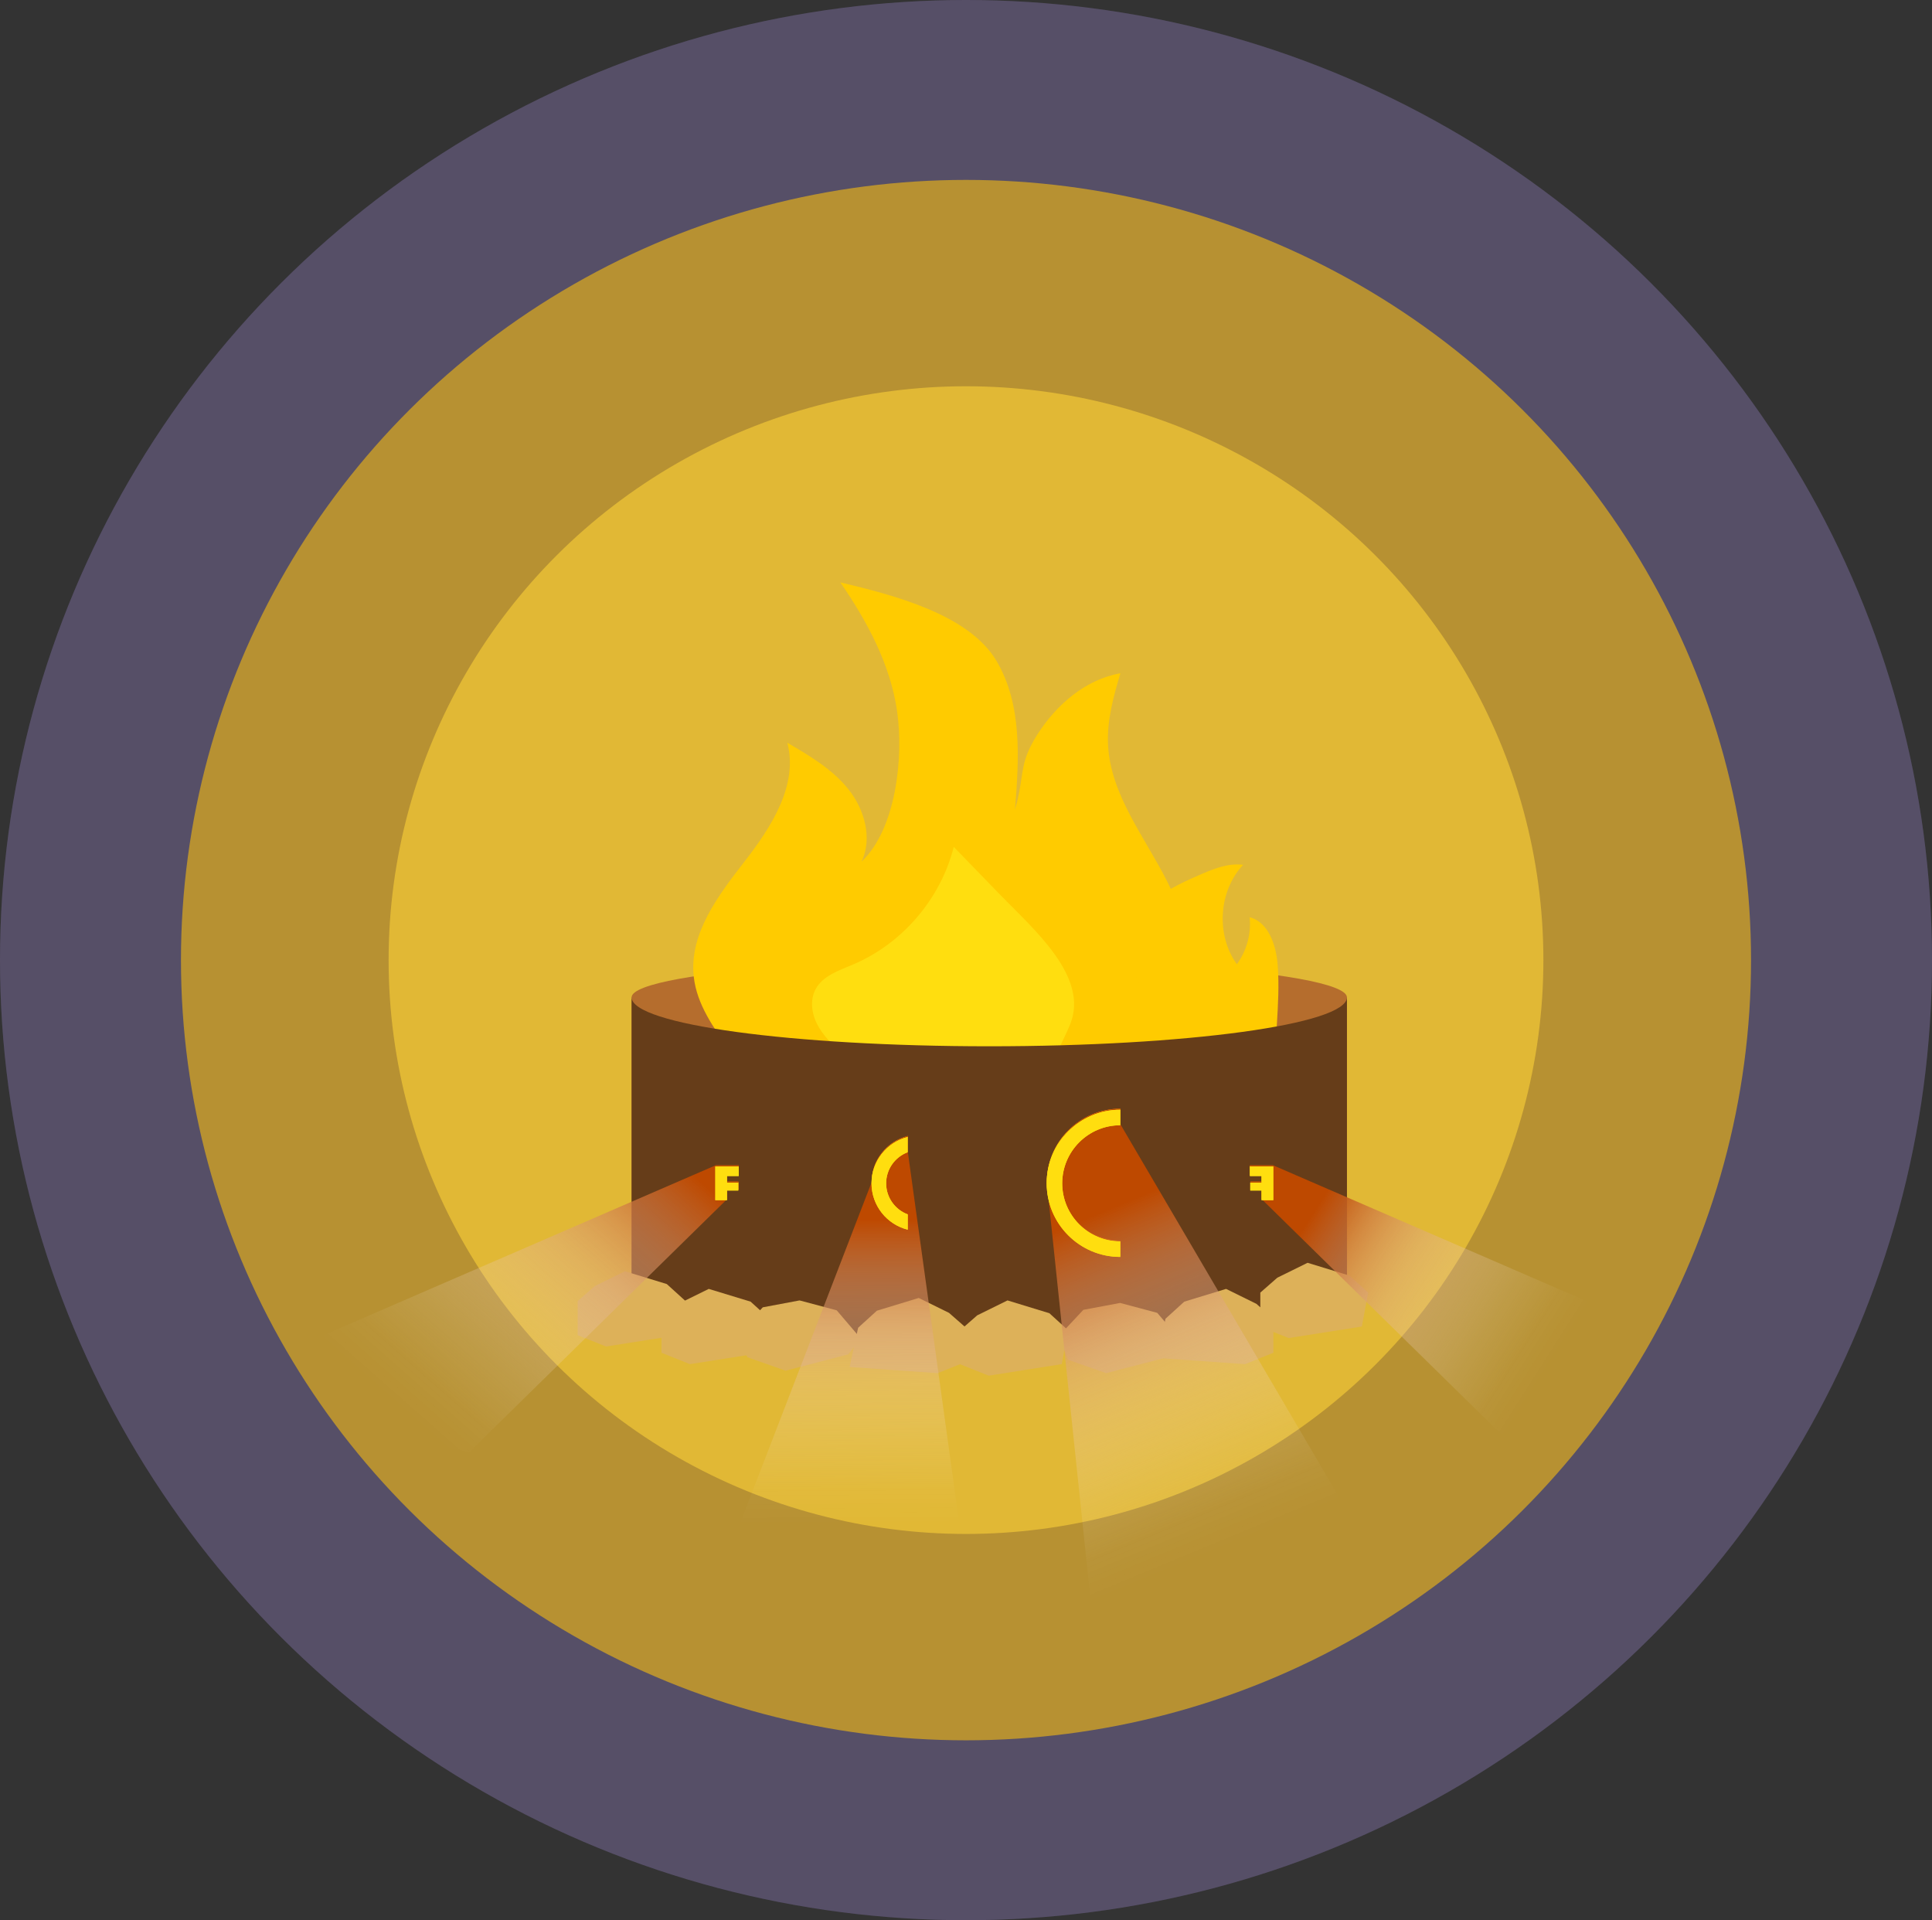
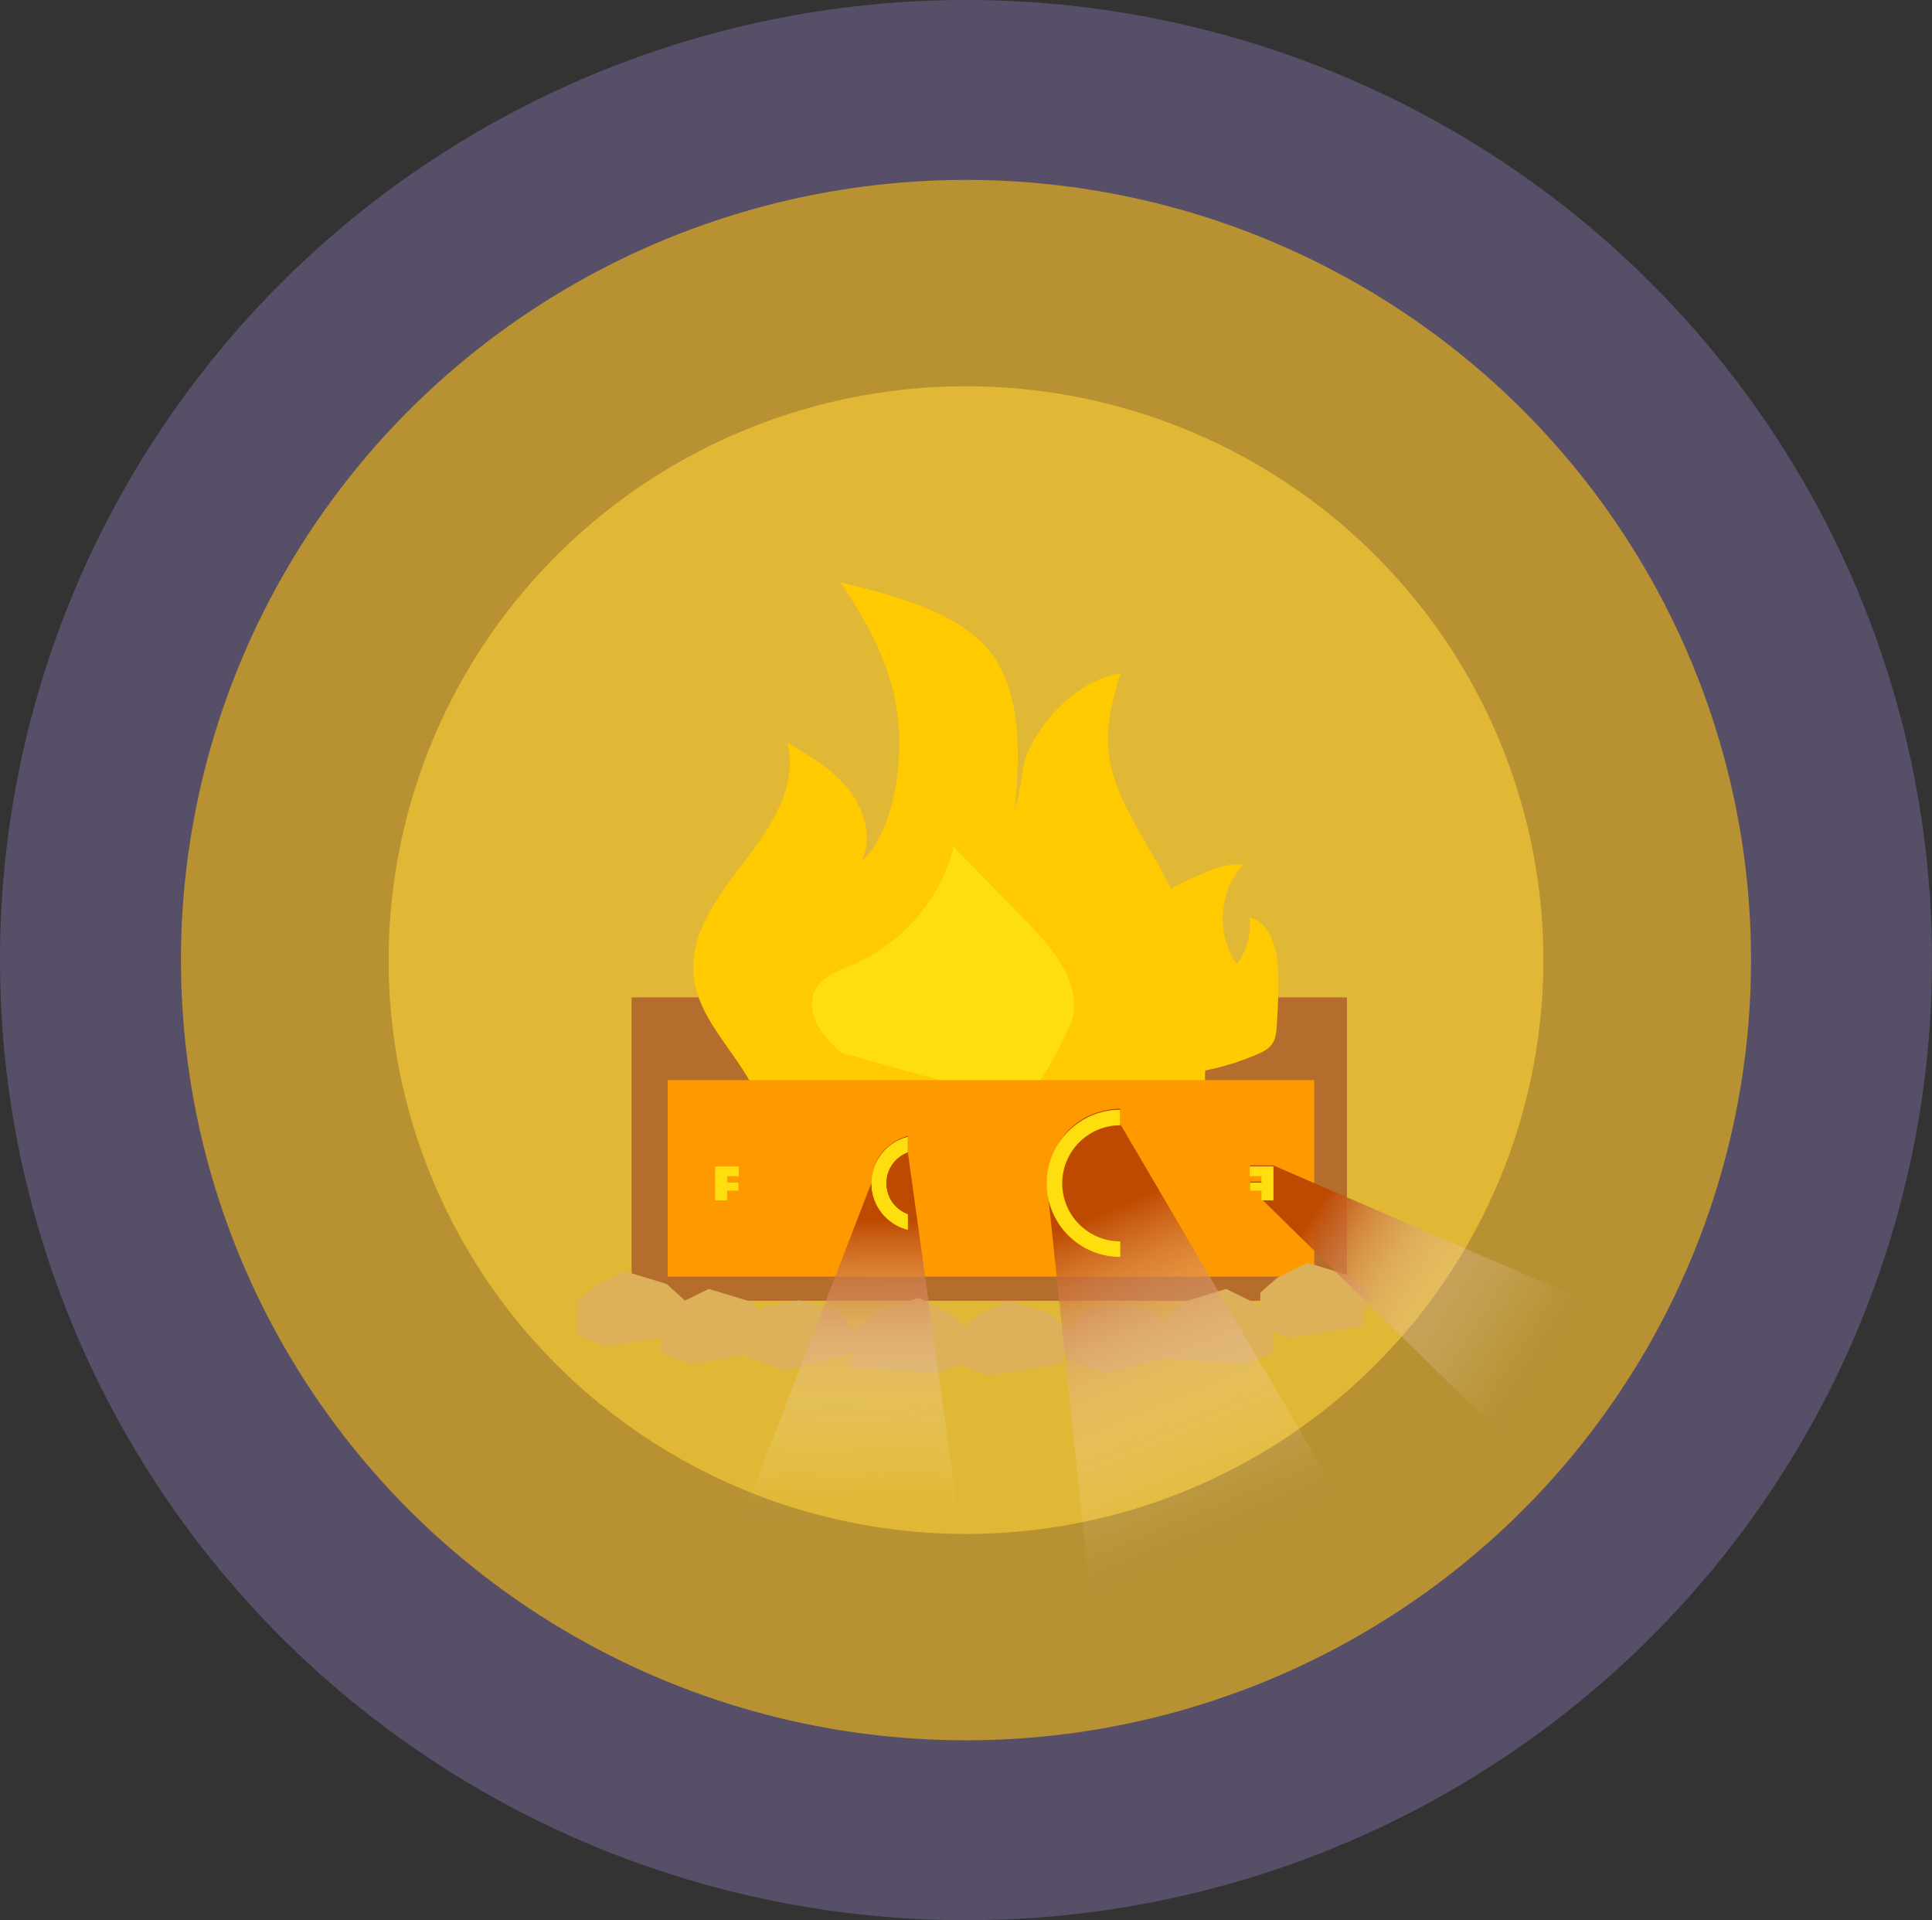
<svg xmlns="http://www.w3.org/2000/svg" id="uuid-ff2d4e29-e614-48b5-a2a8-a2f8956804c8" viewBox="0 0 422.68 420.02">
  <rect x="0" y="0" width="422.68" height="420.02" fill="#333333" stroke="none" />
  <defs>
    <linearGradient id="uuid-45d4698f-6332-4342-8bca-44c58462d092" x1="136.49" y1="178.49" x2="83.16" y2="117.93" gradientTransform="translate(0 422) scale(1 -1)" gradientUnits="userSpaceOnUse">
      <stop offset="0" stop-color="#be4900" />
      <stop offset=".19" stop-color="#d07c48" stop-opacity=".72" />
      <stop offset=".38" stop-color="#e0aa89" stop-opacity=".46" />
      <stop offset=".57" stop-color="#eecfbc" stop-opacity=".26" />
      <stop offset=".74" stop-color="#f7e9e0" stop-opacity=".12" />
      <stop offset=".89" stop-color="#fdf9f7" stop-opacity=".03" />
      <stop offset="1" stop-color="#fff" stop-opacity="0" />
    </linearGradient>
    <linearGradient id="uuid-52d86f1d-71e6-45fd-9a39-bc97d24b87ef" x1="288.21" y1="158.23" x2="340.02" y2="125.23" gradientTransform="translate(0 422) scale(1 -1)" gradientUnits="userSpaceOnUse">
      <stop offset="0" stop-color="#be4900" />
      <stop offset=".19" stop-color="#d07c48" stop-opacity=".72" />
      <stop offset=".38" stop-color="#e0aa89" stop-opacity=".46" />
      <stop offset=".57" stop-color="#eecfbc" stop-opacity=".26" />
      <stop offset=".74" stop-color="#f7e9e0" stop-opacity=".12" />
      <stop offset=".89" stop-color="#fdf9f7" stop-opacity=".03" />
      <stop offset="1" stop-color="#fff" stop-opacity="0" />
    </linearGradient>
    <linearGradient id="uuid-6e8f9429-d886-49f4-9d74-f1c954f58ef7" x1="184.66" y1="155.22" x2="185.14" y2="88.71" gradientTransform="translate(0 422) scale(1 -1)" gradientUnits="userSpaceOnUse">
      <stop offset="0" stop-color="#be4900" />
      <stop offset=".19" stop-color="#d07c48" stop-opacity=".72" />
      <stop offset=".38" stop-color="#e0aa89" stop-opacity=".46" />
      <stop offset=".57" stop-color="#eecfbc" stop-opacity=".26" />
      <stop offset=".74" stop-color="#f7e9e0" stop-opacity=".12" />
      <stop offset=".89" stop-color="#fdf9f7" stop-opacity=".03" />
      <stop offset="1" stop-color="#fff" stop-opacity="0" />
    </linearGradient>
    <linearGradient id="uuid-924ddab2-8a39-4a07-9e12-d9b6143750fc" x1="236.59" y1="155.11" x2="266.51" y2="82.94" gradientTransform="translate(0 422) scale(1 -1)" gradientUnits="userSpaceOnUse">
      <stop offset="0" stop-color="#be4900" />
      <stop offset=".19" stop-color="#d07c48" stop-opacity=".72" />
      <stop offset=".38" stop-color="#e0aa89" stop-opacity=".46" />
      <stop offset=".57" stop-color="#eecfbc" stop-opacity=".26" />
      <stop offset=".74" stop-color="#f7e9e0" stop-opacity=".12" />
      <stop offset=".89" stop-color="#fdf9f7" stop-opacity=".03" />
      <stop offset="1" stop-color="#fff" stop-opacity="0" />
    </linearGradient>
  </defs>
  <ellipse cx="211.34" cy="210.01" rx="211.34" ry="210.01" fill="#46446b" />
  <g>
    <g id="uuid-2df894a0-8acf-4ea5-9c45-86375ebd5de4">
      <ellipse cx="211.34" cy="210.01" rx="211.34" ry="210.01" fill="#957a5a" opacity=".21" />
      <ellipse cx="211.34" cy="210.01" rx="171.75" ry="170.66" fill="#b79132" />
      <ellipse cx="211.34" cy="210.01" rx="126.32" ry="125.52" fill="#e1b835" />
      <rect x="138.18" y="218.16" width="156.5" height="66.37" fill="#b56d2d" />
-       <ellipse cx="216.43" cy="218.16" rx="78.25" ry="8.15" fill="#b56d2d" />
      <path d="M224.75,164.88c.47-1.22,1.15-2.55,2.15-4.13,4.16-6.57,10.56-12.13,18.22-13.48-1.51,5.07-2.95,10.27-2.71,15.55.51,11.11,8.16,20.37,13.12,30.33,11.81,23.72,8.34,51.84,4.6,78.08-32.59,5.08-67.09-4.35-92.85-24.88-.86-12.46-14.15-20.53-15.5-32.7-1.05-9.43,5.4-17.85,11.22-25.35s11.67-16.65,9.25-25.83c4.88,2.84,9.87,5.78,13.39,10.2s5.27,10.71,2.85,15.81c7.51-7.11,9.25-22.72,7.77-32.95-1.49-10.24-6.54-19.62-12.41-28.14,11.54,2.75,28.1,6.96,34.16,17.17,5.67,9.56,4.95,21.46,4.04,32.54,1.68-5.67,1.2-8.38,2.7-12.23h0Z" fill="#ffcb00" />
      <path d="M221.6,240.69c4.36,1.47,11.36-13.72,12.54-16.67,4.16-10.39-7.93-20.68-15.5-28.48-3.33-3.43-6.65-6.86-9.98-10.29-2.85,11.33-11.23,21.13-21.98,25.7-3.1,1.32-6.66,2.47-8.25,5.43-1.26,2.37-.86,5.34.38,7.72s3.2,4.29,5.13,6.15c0,0,37.62,10.43,37.65,10.44h0Z" fill="#ffde0f" />
      <rect x="146.09" y="236.26" width="141.43" height="42.98" fill="#f90" />
      <path d="M249.67,216.04c-3.3-5.49-2.56-13.1,1.72-17.86,2.85-3.17,6.89-4.97,10.79-6.69,3.11-1.36,6.42-2.76,9.78-2.32-5.37,5.75-5.97,15.37-1.36,21.74,2.15-2.93,3.17-6.67,2.8-10.28,4.21,1.13,5.82,6.22,6.14,10.57.32,4.29.07,8.61-.19,12.91-.09,1.52-.21,3.13-1.11,4.35-.77,1.05-2.01,1.65-3.21,2.17-4.24,1.83-8.71,3.13-13.28,3.86" fill="#ffcb00" />
-       <path d="M216.43,228.86c-43.22,0-78.25-4.79-78.25-10.71v66.37c0,4.5,35.03,8.15,78.25,8.15s78.25-3.65,78.25-8.15v-66.37c0,5.91-35.03,10.71-78.25,10.71ZM273.47,254.92h5.11v7.38h-2.56v-2.11h-2.47v-1.73h2.47v-1.44h-2.56v-2.1h.01ZM245.11,242.51v3.4c-7,0-12.7,5.7-12.7,12.7s5.7,12.7,12.7,12.7v3.4c-8.88,0-16.1-7.22-16.1-16.1s7.22-16.1,16.1-16.1h0ZM198.59,248.47v3.35c-2.74,1.04-4.7,3.69-4.7,6.8s1.97,5.76,4.72,6.79v3.35c-4.54-1.13-7.91-5.24-7.92-10.13,0-4.89,3.36-9.01,7.9-10.15h0ZM156.52,254.92h5.11v2.1h-2.56v1.44h2.47v1.73h-2.47v2.11h-2.56v-7.38h0Z" fill="#663d19" />
      <polygon points="187.74 290.43 191.84 286.7 201 283.91 207.62 287.17 211.34 290.43 211.34 297.88 205.13 300.36 185.88 299.01 187.74 290.43" fill="#ddb159" />
      <polygon points="233.67 290.97 229.58 287.25 220.42 284.45 213.8 287.71 210.07 290.97 210.07 298.42 216.29 300.91 232.29 298.39 233.67 290.97" fill="#ddb159" />
      <polygon points="231.75 292.13 237.01 286.51 245.06 285 253.18 287.17 258.48 293.38 255.66 296.8 242 300.36 233.62 297.42 231.75 292.13" fill="#ddb159" />
      <polygon points="254.99 288.45 259.09 284.72 268.24 281.93 274.86 285.19 278.59 288.45 278.59 295.9 272.38 298.39 253.12 297.03 254.99 288.45" fill="#ddb159" />
      <polygon points="299.33 282.74 295.23 279.02 286.07 276.22 279.45 279.48 275.73 282.74 275.73 290.2 281.94 292.68 297.94 290.16 299.33 282.74" fill="#ddb159" />
      <polygon points="161.63 291.59 166.88 285.96 174.93 284.45 183.06 286.62 188.36 292.83 185.54 296.25 171.88 299.82 163.49 296.87 161.63 291.59" fill="#ddb159" />
      <polygon points="168.32 288.45 164.22 284.72 155.06 281.93 148.44 285.19 144.72 288.45 144.72 295.9 150.93 298.39 166.93 295.87 168.32 288.45" fill="#ddb159" />
      <polygon points="149.98 284.59 145.88 280.87 136.72 278.07 130.1 281.33 126.38 284.59 126.38 292.05 132.59 294.53 148.59 292.01 149.98 284.59" fill="#ddb159" />
-       <polyline points="43.63 303.83 156.52 254.92 161.63 254.92 161.63 257.02 159.07 257.02 159.07 258.46 161.54 258.46 161.54 260.19 159.07 260.19 159.07 262.3 102.63 317.68" fill="url(#uuid-45d4698f-6332-4342-8bca-44c58462d092)" />
      <polyline points="391.47 303.83 278.59 254.92 273.47 254.92 273.47 257.02 276.03 257.02 276.03 258.46 273.56 258.46 273.56 260.19 276.03 260.19 276.03 262.3 332.47 317.68" fill="url(#uuid-52d86f1d-71e6-45fd-9a39-bc97d24b87ef)" />
      <path d="M211.34,343.88l-12.75-92.07v-3.35s-7.76,1.86-7.9,10.15l-31.62,82" fill="url(#uuid-6e8f9429-d886-49f4-9d74-f1c954f58ef7)" />
      <path d="M238.64,350.4l-9.63-91.79c1.71-16.65,16.1-16.1,16.1-16.1v3.4l52.37,89.28" fill="url(#uuid-924ddab2-8a39-4a07-9e12-d9b6143750fc)" />
      <polygon points="276.01 258.69 273.54 258.69 273.54 260.42 276.01 260.42 276.01 262.52 278.57 262.52 278.57 255.14 273.45 255.14 273.45 257.24 276.01 257.24 276.01 258.69" fill="#ffde0f" />
      <path d="M198.59,268.98v-3.35c-2.75-1.03-4.72-3.68-4.72-6.79s1.95-5.76,4.7-6.8v-3.35c-4.54,1.15-7.91,5.26-7.9,10.15,0,4.89,3.38,9,7.92,10.13h0Z" fill="#ffde0f" />
-       <path d="M245.09,274.93v-3.4c-7,0-12.7-5.7-12.7-12.7s5.7-12.7,12.7-12.7v-3.4c-8.88,0-16.1,7.22-16.1,16.1s7.22,16.1,16.1,16.1Z" fill="#ffde0f" />
      <polygon points="159.05 260.42 161.52 260.42 161.52 258.69 159.05 258.69 159.05 257.24 161.61 257.24 161.61 255.14 156.5 255.14 156.5 262.52 159.05 262.52 159.05 260.42" fill="#ffde0f" />
      <path d="M273.45,255.14h5.11v7.38h-2.56v-2.11h-2.47v-1.73h2.47v-1.44h-2.56v-2.1h.01ZM245.09,242.74v3.4c-7,0-12.7,5.7-12.7,12.7s5.7,12.7,12.7,12.7v3.4c-8.88,0-16.1-7.22-16.1-16.1s7.22-16.1,16.1-16.1h0ZM198.57,248.69v3.35c-2.74,1.04-4.7,3.69-4.7,6.8s1.97,5.76,4.72,6.79v3.35c-4.54-1.13-7.91-5.24-7.92-10.13,0-4.89,3.36-9.01,7.9-10.15h0ZM156.5,255.14h5.11v2.1h-2.56v1.44h2.47v1.73h-2.47v2.11h-2.56v-7.38h0Z" fill="#ffde0f" />
    </g>
  </g>
</svg>